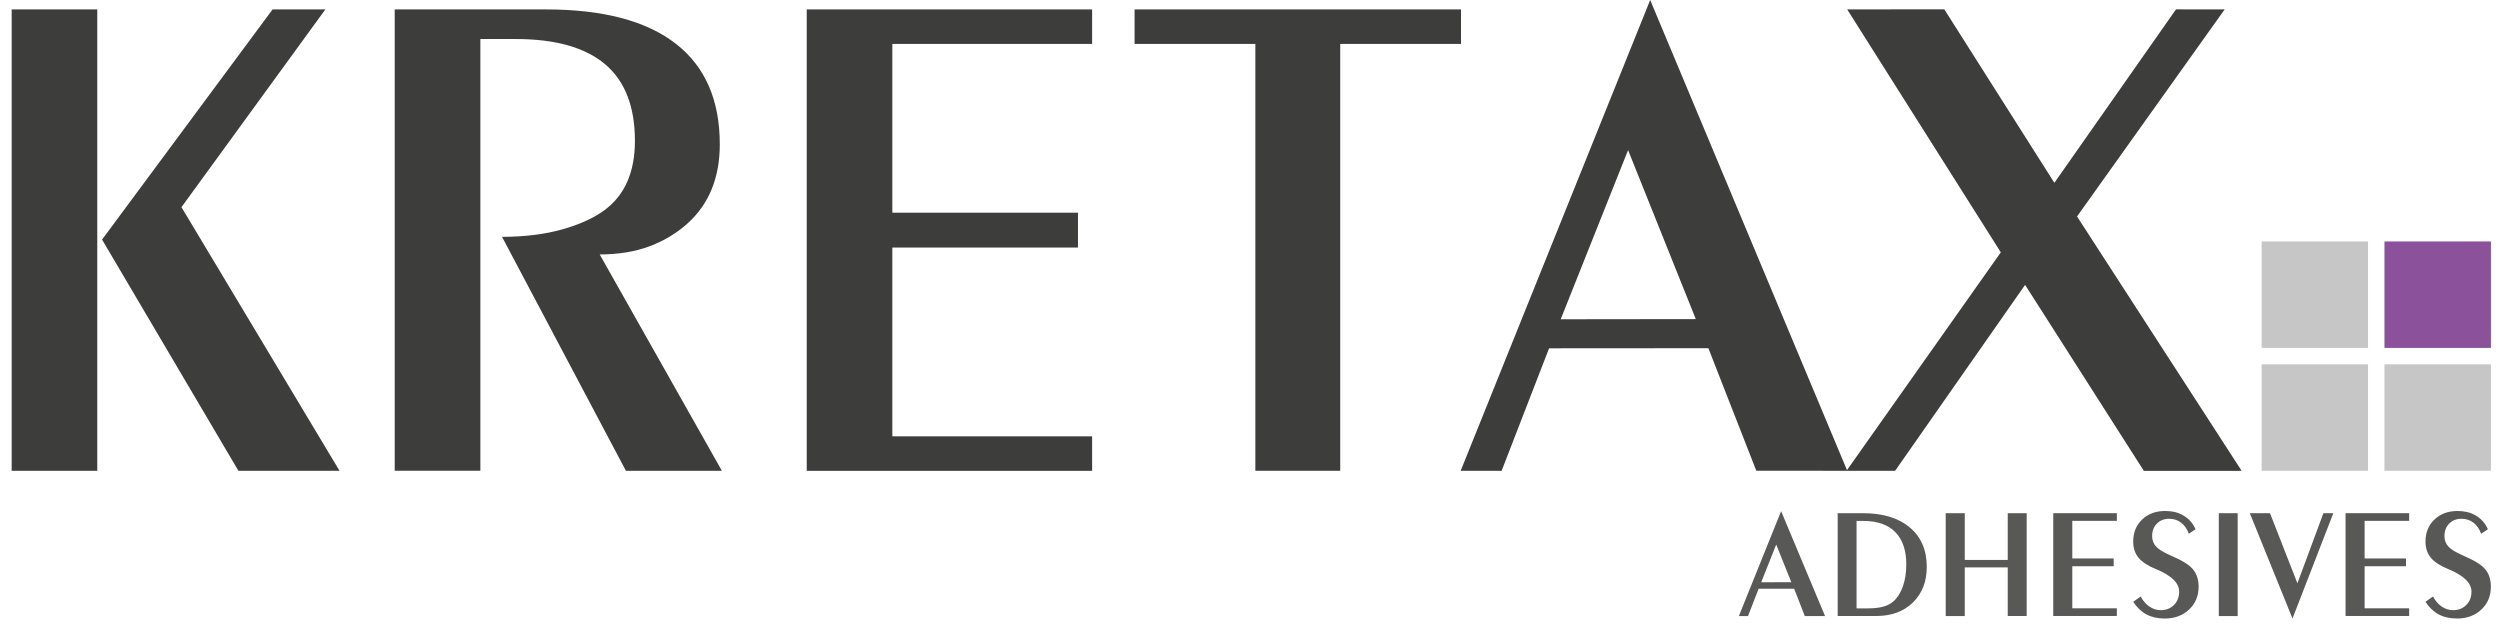
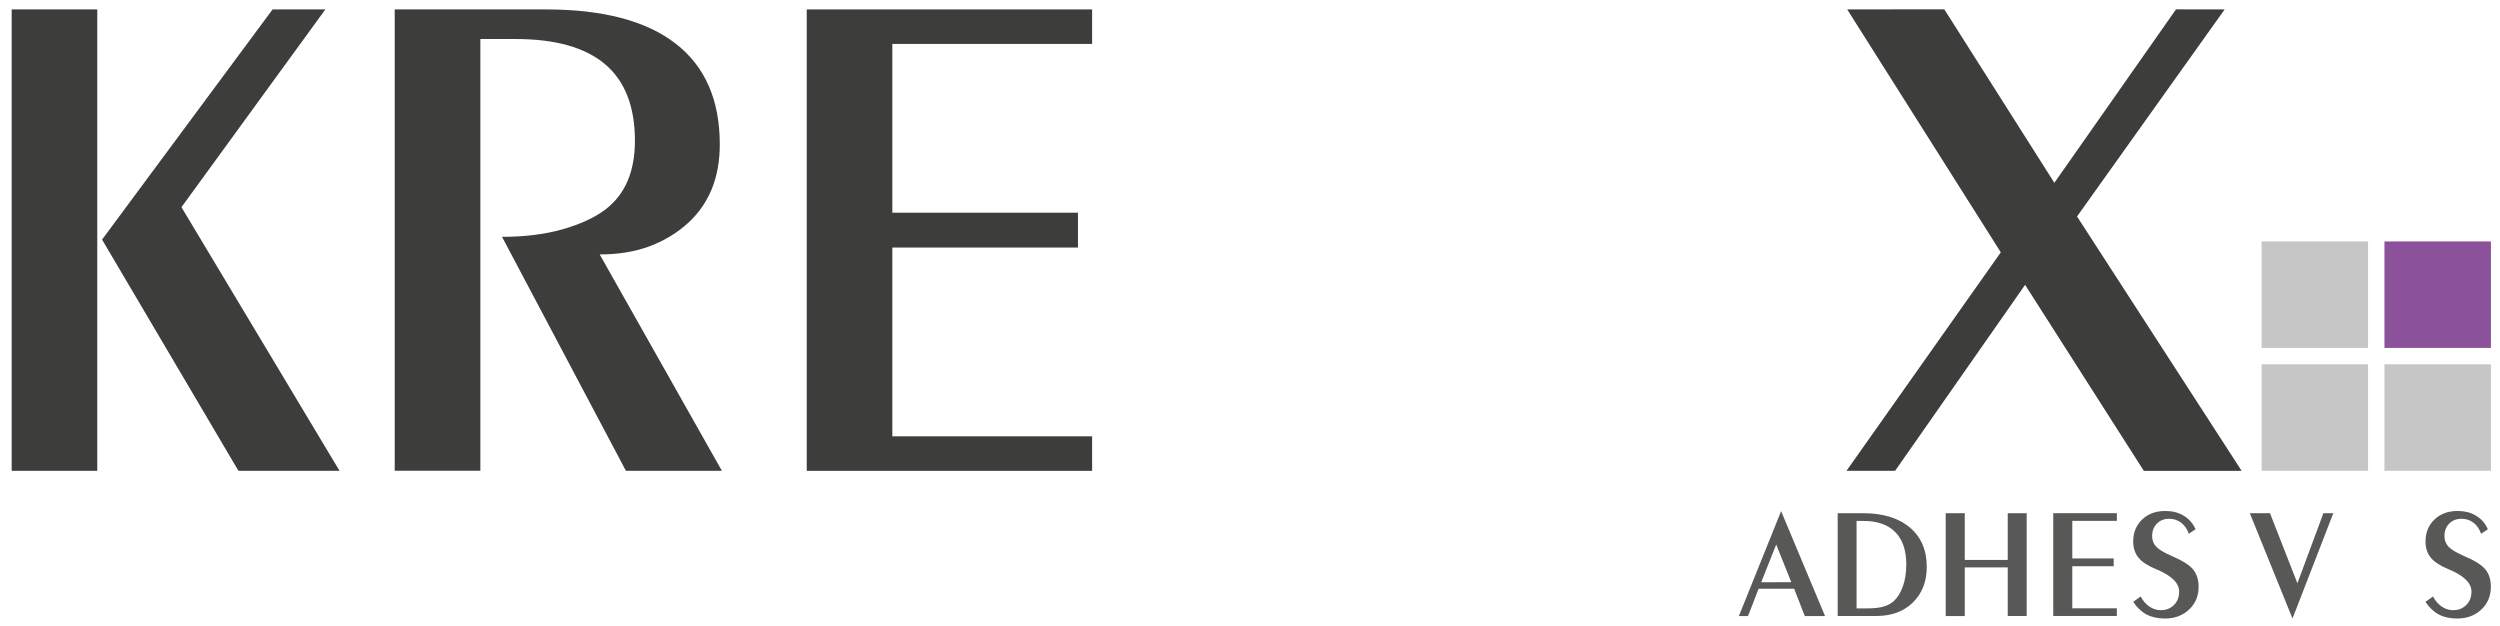
<svg xmlns="http://www.w3.org/2000/svg" version="1.1" id="katman_1" x="0px" y="0px" viewBox="0 0 443.36 111.08" enable-background="new 0 0 443.36 111.08" xml:space="preserve">
  <g>
    <g>
      <path fill="#3D3D3B" d="M2.07,83.49V1.67h15.18v81.82H2.07z M18.1,42.49L48.34,1.67l9.36,0L32.18,36.74l28.03,46.75H42.28    L18.1,42.49z" />
      <path fill="#3D3D3B" d="M70,83.49V1.67h26.81c10.12,0,17.79,2.02,23.01,6.06c5.22,4.04,7.83,10,7.83,17.87    c0,5.83-1.86,10.47-5.57,13.89c-1.96,1.8-4.23,3.18-6.82,4.16c-2.59,0.98-5.56,1.47-8.91,1.47l21.67,38.37H111L89.03,42    c4,0,7.56-0.44,10.68-1.32c3.12-0.88,5.64-2.03,7.56-3.46c3.55-2.65,5.33-6.73,5.33-12.24c0-6.08-1.77-10.61-5.29-13.59    c-3.53-2.98-8.82-4.47-15.88-4.47h-6.24v76.56H70z" />
      <path fill="#3D3D3B" d="M143.07,83.49V1.67h50.61v6.12h-35.43v29.93h32.92v6.18h-32.92v33.48h35.43v6.12H143.07z" />
-       <path fill="#3D3D3B" d="M222.63,83.49V7.79h-21.42V1.67h57.89v6.12h-21.42v75.7H222.63z" />
-       <path fill="#3D3D3B" d="M259.04,83.49L292.65,0l34.95,83.49l-16.13-0.01l-8.5-21.73l-28.25,0.02L266.3,83.5L259.04,83.49z     M276.78,56.62l23.96-0.03l-12.01-29.97L276.78,56.62z" />
      <path fill="#3D3D3B" d="M327.47,83.49l27.36-38.74L327.59,1.67l17.22-0.02l19.52,30.77L385.9,1.66l8.63,0.01l-26.18,36.72    l29.19,45.11l-17.34,0.01l-21.06-32.99l-23.05,32.97L327.47,83.49z" />
    </g>
    <g>
      <path fill="#585857" d="M308.38,109.25l7.49-18.6l7.79,18.6l-3.59,0l-1.89-4.84l-6.3,0l-1.88,4.84L308.38,109.25z M312.34,103.26    l5.34-0.01L315,96.57L312.34,103.26z" />
      <path fill="#585857" d="M325.9,109.25V91.01h4.47c3.54,0,6.31,0.84,8.32,2.53c2.01,1.69,3.01,4.02,3.01,6.99    c0,2.61-0.82,4.71-2.45,6.31c-1.64,1.6-3.79,2.4-6.45,2.4H325.9z M329.25,92.38v15.51h2c1.08,0,1.98-0.1,2.69-0.29    c0.71-0.19,1.32-0.5,1.81-0.91c0.74-0.65,1.31-1.55,1.71-2.69c0.41-1.14,0.61-2.44,0.61-3.91c0-2.48-0.65-4.39-1.94-5.71    s-3.16-1.99-5.61-1.99H329.25z" />
      <path fill="#585857" d="M348.44,100.64v8.61h-3.38V91.01h3.38v8.29h7.62v-8.29h3.36v18.23h-3.36v-8.61H348.44z" />
      <path fill="#585857" d="M364.13,109.25V91.01h11.28v1.36h-7.9v6.67h7.34v1.38h-7.34v7.46h7.9v1.36H364.13z" />
      <path fill="#585857" d="M379.64,105.78c0.39,0.75,0.9,1.35,1.53,1.78s1.3,0.65,2.01,0.65c0.97,0,1.76-0.31,2.37-0.93    c0.61-0.62,0.91-1.4,0.91-2.36c0-1.53-1.36-2.85-4.08-3.98l-0.05-0.01c-1.45-0.61-2.49-1.29-3.1-2.05    c-0.61-0.75-0.92-1.7-0.92-2.85c0-1.59,0.53-2.89,1.59-3.9c1.06-1.01,2.42-1.51,4.08-1.51c0.64,0,1.23,0.07,1.77,0.2    c0.54,0.14,1.05,0.35,1.52,0.64c0.94,0.55,1.64,1.35,2.1,2.4l-1.2,0.8c-0.3-0.85-0.75-1.5-1.35-1.96c-0.6-0.46-1.31-0.7-2.14-0.7    c-0.87,0-1.59,0.28-2.16,0.85c-0.57,0.57-0.85,1.31-0.85,2.23c0,0.72,0.23,1.33,0.69,1.84c0.46,0.51,1.33,1.04,2.61,1.6    c2.02,0.86,3.35,1.69,3.98,2.49c0.64,0.8,0.96,1.81,0.96,3.03c0,1.65-0.56,3-1.69,4.06s-2.56,1.59-4.3,1.59    c-1.26,0-2.34-0.24-3.25-0.72c-0.9-0.48-1.69-1.23-2.36-2.24L379.64,105.78z" />
-       <path fill="#585857" d="M396.84,109.25h-3.35V91.01h3.35V109.25z" />
      <path fill="#585857" d="M406.56,109.69l-7.57-18.68l3.58,0l4.86,12.43l4.61-12.43l1.76,0L406.56,109.69z" />
-       <path fill="#585857" d="M415.97,109.25V91.01h11.28v1.36h-7.9v6.67h7.34v1.38h-7.34v7.46h7.9v1.36H415.97z" />
      <path fill="#585857" d="M431.48,105.78c0.39,0.75,0.9,1.35,1.53,1.78s1.3,0.65,2.01,0.65c0.97,0,1.76-0.31,2.37-0.93    c0.61-0.62,0.91-1.4,0.91-2.36c0-1.53-1.36-2.85-4.08-3.98l-0.05-0.01c-1.46-0.61-2.49-1.29-3.1-2.05    c-0.61-0.75-0.92-1.7-0.92-2.85c0-1.59,0.53-2.89,1.59-3.9s2.42-1.51,4.08-1.51c0.64,0,1.22,0.07,1.77,0.2s1.05,0.35,1.52,0.64    c0.94,0.55,1.64,1.35,2.1,2.4l-1.2,0.8c-0.3-0.85-0.75-1.5-1.35-1.96c-0.6-0.46-1.31-0.7-2.14-0.7c-0.87,0-1.59,0.28-2.16,0.85    c-0.57,0.57-0.85,1.31-0.85,2.23c0,0.72,0.23,1.33,0.69,1.84c0.46,0.51,1.33,1.04,2.61,1.6c2.02,0.86,3.35,1.69,3.98,2.49    c0.64,0.8,0.95,1.81,0.95,3.03c0,1.65-0.56,3-1.69,4.06c-1.12,1.06-2.56,1.59-4.3,1.59c-1.26,0-2.34-0.24-3.25-0.72    c-0.9-0.48-1.69-1.23-2.36-2.24L431.48,105.78z" />
    </g>
    <rect x="422.87" y="42.82" fill="#8B519B" width="18.88" height="18.88" />
    <rect x="401.08" y="42.82" fill="#C7C6C6" width="18.88" height="18.88" />
    <rect x="422.87" y="64.61" fill="#C7C6C6" width="18.88" height="18.88" />
    <rect x="401.08" y="64.61" fill="#C7C6C6" width="18.88" height="18.88" />
  </g>
</svg>